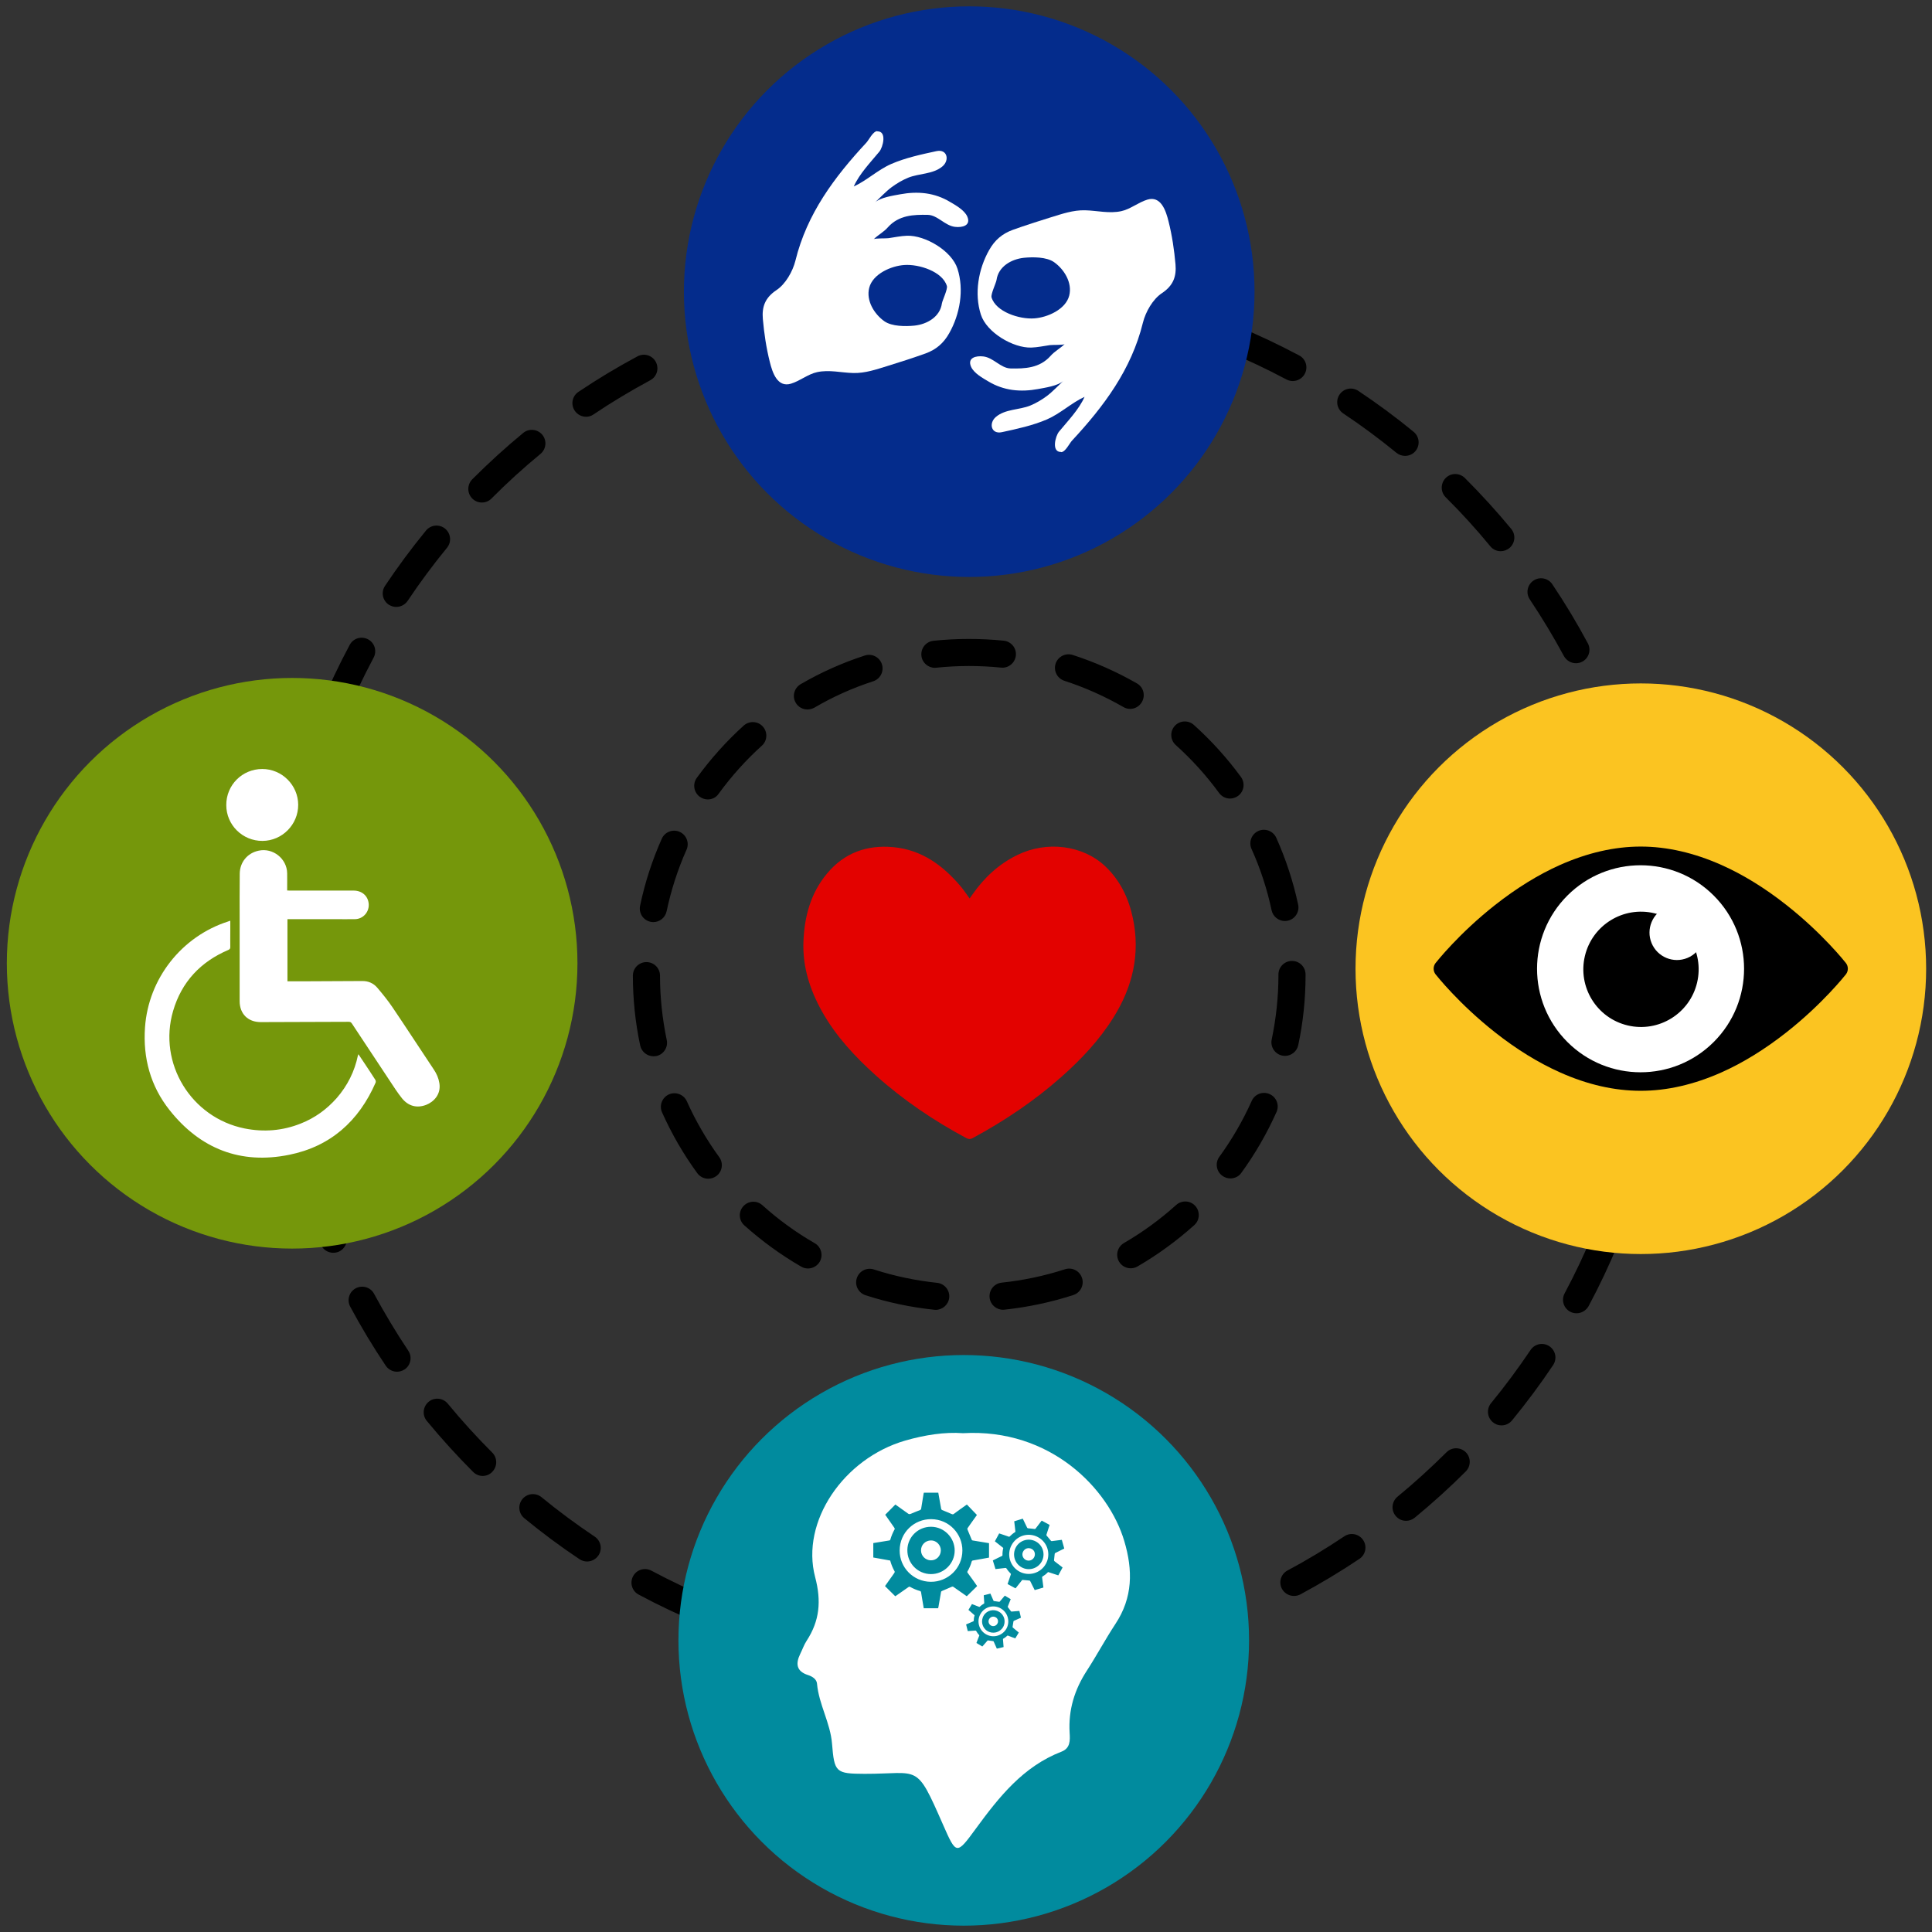
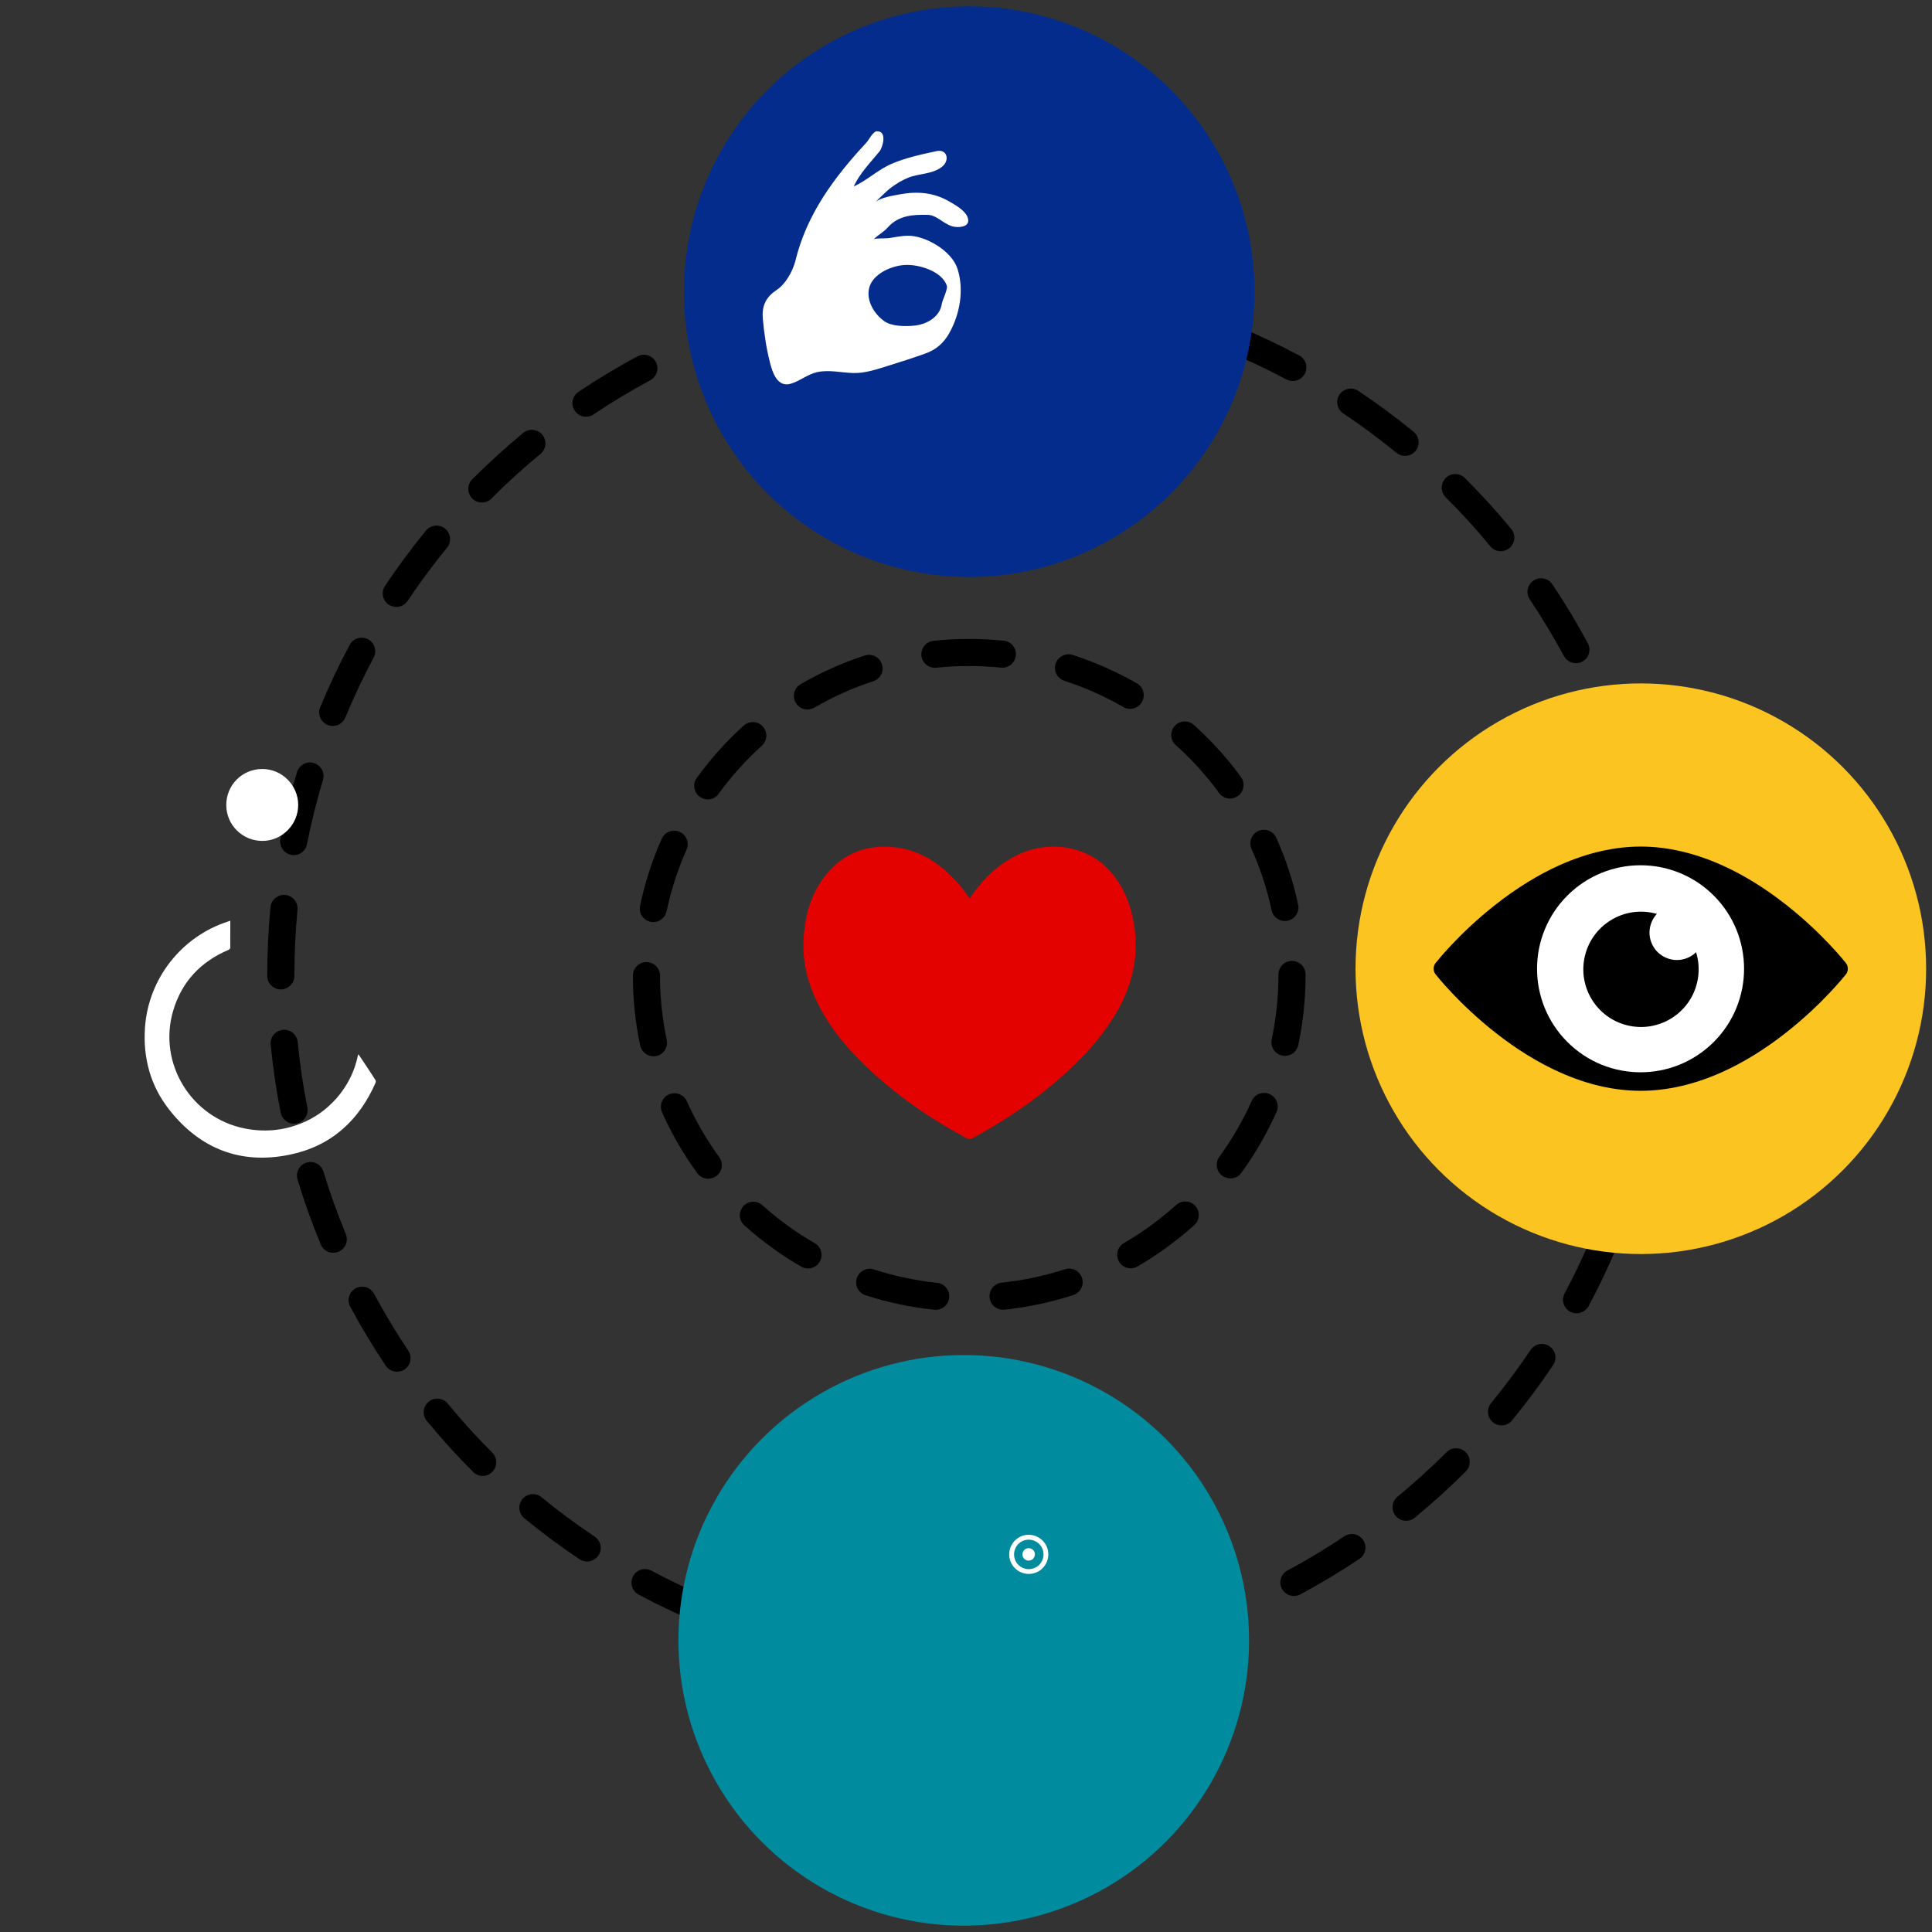
<svg xmlns="http://www.w3.org/2000/svg" version="1.1" id="Layer_1" x="0px" y="0px" viewBox="0 0 1980 1980" style="enable-background:new 0 0 1980 1980;" xml:space="preserve">
  <rect x="0" y="0" width="1980" height="1980" fill="#333333" stroke="none" />
  <style type="text/css">
	.st0{fill:#75970B;}
	.st1{fill:#FFFFFF;}
	.st2{fill:#042C8C;}
	.st3{fill:#018B9E;}
	.st4{fill:#FBC421;}
	.st5{fill:#E30200;}
</style>
  <g>
    <g>
      <g>
        <path d="M993.6,1718.9h-0.3c-23.4,0-47-1.1-70.2-3.4c-7.6-0.7-13.2-7.5-12.5-15.2c0.7-7.6,7.5-13.2,15.2-12.5     c22.3,2.2,45,3.2,67.5,3.2h0.3c7.7,0,13.9,6.2,13.9,13.9S1001.3,1718.9,993.6,1718.9z M1062.7,1715.5c-7.1,0-13.1-5.4-13.8-12.5     c-0.7-7.6,4.8-14.4,12.5-15.2c22.5-2.2,45.1-5.5,67.1-9.9c7.5-1.5,14.8,3.4,16.3,10.9c1.5,7.5-3.4,14.8-10.9,16.3     c-23,4.6-46.5,8-69.8,10.3C1063.6,1715.5,1063.2,1715.5,1062.7,1715.5z M856,1705.5c-0.9,0-1.8-0.1-2.7-0.3     c-23-4.5-46.1-10.3-68.5-17.1c-7.3-2.2-11.5-10-9.3-17.3c2.2-7.3,10-11.5,17.3-9.3c21.6,6.5,43.7,12,65.8,16.4     c7.5,1.5,12.4,8.8,10.9,16.3C868.3,1700.9,862.5,1705.5,856,1705.5z M1198.4,1688.6c-6,0-11.5-3.9-13.3-9.9     c-2.2-7.3,1.9-15.1,9.3-17.3c21.6-6.5,43.1-14.2,63.9-22.9c7.1-2.9,15.2,0.4,18.2,7.5c2.9,7.1-0.4,15.2-7.5,18.2     c-21.7,9-44,17-66.5,23.8C1201.1,1688.4,1199.7,1688.6,1198.4,1688.6z M723.6,1665.5c-1.8,0-3.6-0.3-5.3-1.1     c-21.7-9-43.1-19.1-63.8-30.2c-6.8-3.6-9.3-12-5.7-18.8c3.6-6.8,12-9.3,18.8-5.7c19.9,10.6,40.5,20.4,61.3,29     c7.1,2.9,10.5,11.1,7.5,18.2C734.2,1662.3,729.1,1665.5,723.6,1665.5z M1326.1,1635.6c-5,0-9.8-2.7-12.3-7.3     c-3.6-6.8-1.1-15.2,5.7-18.8c19.9-10.6,39.4-22.4,58.2-35c6.4-4.3,15-2.6,19.3,3.8c4.3,6.4,2.6,15-3.8,19.3     c-19.5,13.1-39.9,25.3-60.5,36.4C1330.6,1635.1,1328.3,1635.6,1326.1,1635.6z M601.7,1600.3c-2.7,0-5.3-0.8-7.7-2.3     c-19.5-13-38.6-27.2-56.7-42.1c-5.9-4.9-6.8-13.6-1.9-19.6c4.9-5.9,13.6-6.8,19.6-1.9c17.4,14.3,35.8,27.9,54.5,40.4     c6.4,4.3,8.1,12.9,3.8,19.3C610.5,1598.1,606.1,1600.3,601.7,1600.3z M1441,1558.6c-4,0-8-1.7-10.7-5.1c-4.9-5.9-4-14.7,1.9-19.6     c17.4-14.3,34.3-29.7,50.3-45.6c5.4-5.4,14.2-5.4,19.7,0c5.4,5.4,5.4,14.2,0,19.7c-16.6,16.6-34.2,32.5-52.3,47.4     C1447.2,1557.6,1444.1,1558.6,1441,1558.6z M494.7,1512.6c-3.6,0-7.1-1.4-9.8-4.1c-16.6-16.6-32.6-34.2-47.5-52.3     c-4.9-5.9-4-14.7,1.9-19.6c5.9-4.9,14.7-4,19.6,1.9c14.3,17.4,29.7,34.3,45.6,50.2c5.4,5.4,5.4,14.2,0,19.7     C501.9,1511.2,498.3,1512.6,494.7,1512.6z M1538.8,1460.8c-3.1,0-6.2-1-8.8-3.2c-5.9-4.9-6.8-13.6-1.9-19.6     c14.3-17.4,27.9-35.8,40.5-54.5c4.3-6.4,12.9-8.1,19.3-3.8c6.4,4.3,8.1,12.9,3.8,19.3c-13,19.5-27.2,38.5-42.1,56.7     C1546.8,1459.1,1542.8,1460.8,1538.8,1460.8z M406.9,1405.8c-4.5,0-8.9-2.2-11.6-6.2c-13.1-19.5-25.3-39.8-36.4-60.5     c-3.6-6.8-1.1-15.2,5.7-18.8c6.8-3.6,15.2-1.1,18.8,5.7c10.7,19.8,22.4,39.4,35,58.2c4.3,6.4,2.6,15-3.8,19.3     C412.2,1405,409.5,1405.8,406.9,1405.8z M1615.7,1345.9c-2.2,0-4.5-0.5-6.5-1.6c-6.8-3.6-9.3-12-5.7-18.8     c10.6-19.9,20.4-40.5,29-61.3c2.9-7.1,11.1-10.5,18.2-7.5c7.1,2.9,10.5,11.1,7.5,18.2c-9,21.7-19.1,43.1-30.2,63.8     C1625.4,1343.2,1620.6,1345.9,1615.7,1345.9z M341.5,1283.9c-5.4,0-10.6-3.2-12.8-8.6c-9-21.7-17-44-23.8-66.5     c-2.2-7.3,1.9-15.1,9.3-17.3c7.3-2.2,15.1,1.9,17.3,9.3c6.6,21.6,14.3,43.1,22.9,63.9c2.9,7.1-0.4,15.2-7.5,18.2     C345.1,1283.6,343.3,1283.9,341.5,1283.9z M1668.6,1218.1c-1.3,0-2.7-0.2-4-0.6c-7.3-2.2-11.5-10-9.3-17.3     c6.5-21.6,12.1-43.7,16.4-65.8c1.5-7.5,8.8-12.4,16.3-10.9c7.5,1.5,12.4,8.8,10.9,16.3c-4.6,23-10.3,46.1-17.1,68.5     C1680.1,1214.3,1674.6,1218.1,1668.6,1218.1z M301.3,1151.6c-6.5,0-12.3-4.6-13.6-11.2c-4.6-23-8-46.5-10.3-69.8     c-0.8-7.6,4.8-14.4,12.5-15.2c7.6-0.7,14.4,4.8,15.2,12.5c2.2,22.5,5.5,45.1,9.9,67.1c1.5,7.5-3.4,14.8-10.9,16.3     C303.1,1151.5,302.2,1151.6,301.3,1151.6z M1695.5,1082.5c-0.4,0-0.9,0-1.4-0.1c-7.6-0.7-13.2-7.5-12.5-15.2     c2.2-22.4,3.3-45.2,3.3-67.8l0-1.3c0-7.7,6.2-13.9,13.9-13.9h0c7.7,0,13.9,6.2,13.9,13.9l0,1.3c0,23.5-1.1,47.2-3.4,70.5     C1708.6,1077.1,1702.5,1082.5,1695.5,1082.5z M287.8,1014c-7.7,0-13.9-6.2-13.9-13.9v-0.6c0-23.3,1.1-46.8,3.3-69.8     c0.7-7.6,7.5-13.2,15.2-12.5c7.6,0.7,13.2,7.5,12.5,15.2c-2.1,22.2-3.2,44.8-3.2,67.2v0.6C301.7,1007.8,295.4,1014,287.8,1014z      M1695.3,942.9c-7.1,0-13.1-5.4-13.8-12.5c-2.2-22.5-5.6-45-10-67.1c-1.5-7.5,3.4-14.8,10.9-16.4c7.5-1.5,14.8,3.4,16.4,10.9     c4.6,23,8.1,46.5,10.4,69.8c0.8,7.6-4.8,14.4-12.5,15.2C1696.2,942.9,1695.8,942.9,1695.3,942.9z M301.1,876.4     c-0.9,0-1.8-0.1-2.7-0.3c-7.5-1.5-12.4-8.8-11-16.3c4.5-23,10.3-46.1,17-68.5c2.2-7.3,10-11.5,17.3-9.3c7.3,2.2,11.5,10,9.3,17.3     c-6.5,21.6-12,43.7-16.4,65.8C313.4,871.8,307.6,876.4,301.1,876.4z M1668.2,807.3c-6,0-11.5-3.9-13.3-9.9     c-6.6-21.6-14.3-43-23-63.8c-3-7.1,0.4-15.2,7.5-18.2c7.1-3,15.2,0.4,18.2,7.5c9,21.7,17.1,44,23.9,66.4     c2.2,7.3-1.9,15.1-9.2,17.3C1670.9,807.1,1669.6,807.3,1668.2,807.3z M341,744c-1.8,0-3.6-0.3-5.3-1.1     c-7.1-2.9-10.5-11.1-7.5-18.2c9-21.7,19.1-43.1,30.2-63.8c3.6-6.8,12-9.3,18.8-5.7c6.8,3.6,9.3,12,5.7,18.8     c-10.6,19.9-20.4,40.5-29,61.4C351.6,740.8,346.5,744,341,744z M1615.1,679.7c-5,0-9.7-2.7-12.3-7.3     c-10.7-19.8-22.5-39.4-35-58.1c-4.3-6.4-2.6-15,3.8-19.3c6.4-4.3,15-2.6,19.3,3.8c13.1,19.5,25.3,39.8,36.4,60.5     c3.6,6.8,1.1,15.2-5.7,18.8C1619.6,679.2,1617.3,679.7,1615.1,679.7z M406.1,622c-2.7,0-5.3-0.8-7.7-2.3     c-6.4-4.3-8.1-12.9-3.8-19.3c13-19.5,27.2-38.6,42-56.7c4.9-5.9,13.6-6.8,19.6-1.9c5.9,4.9,6.8,13.6,1.9,19.6     c-14.3,17.4-27.9,35.8-40.4,54.5C415,619.8,410.6,622,406.1,622z M1538,564.9c-4,0-8-1.7-10.7-5.1     c-14.3-17.4-29.7-34.3-45.7-50.2c-5.4-5.4-5.4-14.2,0-19.7s14.2-5.4,19.7,0c16.6,16.6,32.6,34.1,47.5,52.2     c4.9,5.9,4,14.7-1.9,19.6C1544.2,563.8,1541.1,564.9,1538,564.9z M493.8,515c-3.6,0-7.1-1.4-9.8-4.1c-5.4-5.4-5.4-14.2,0-19.7     c16.6-16.6,34.1-32.6,52.2-47.5c5.9-4.9,14.7-4,19.6,1.9c4.9,5.9,4,14.7-1.9,19.6c-17.4,14.3-34.3,29.7-50.2,45.7     C501,513.7,497.4,515,493.8,515z M1440,467.2c-3.1,0-6.2-1-8.8-3.1c-17.5-14.3-35.8-27.9-54.6-40.4c-6.4-4.3-8.1-12.9-3.8-19.3     c4.3-6.4,12.9-8.1,19.3-3.8c19.5,13,38.6,27.1,56.7,42c5.9,4.9,6.8,13.6,1.9,19.6C1448,465.5,1444,467.2,1440,467.2z      M600.6,427.1c-4.5,0-8.9-2.2-11.6-6.2c-4.3-6.4-2.6-15,3.8-19.3c19.5-13.1,39.8-25.3,60.5-36.4c6.8-3.6,15.2-1.1,18.8,5.7     c3.6,6.8,1.1,15.2-5.7,18.8c-19.8,10.7-39.4,22.4-58.1,35C606,426.4,603.3,427.1,600.6,427.1z M1324.9,390.5     c-2.2,0-4.4-0.5-6.5-1.6c-19.9-10.6-40.6-20.4-61.4-29c-7.1-2.9-10.5-11.1-7.5-18.2c2.9-7.1,11.1-10.5,18.2-7.5     c21.7,8.9,43.1,19.1,63.8,30.1c6.8,3.6,9.3,12,5.7,18.8C1334.7,387.8,1329.9,390.5,1324.9,390.5z M722.4,361.7     c-5.4,0-10.6-3.2-12.8-8.6c-2.9-7.1,0.4-15.2,7.5-18.2c21.7-9,44-17,66.4-23.9c7.3-2.2,15.1,1.9,17.3,9.3     c2.2,7.3-1.9,15.1-9.2,17.3c-21.6,6.6-43,14.3-63.9,22.9C726,361.4,724.2,361.7,722.4,361.7z M1197.1,337.7c-1.3,0-2.7-0.2-4-0.6     c-21.6-6.5-43.7-12-65.9-16.3c-7.5-1.5-12.4-8.8-11-16.3c1.5-7.5,8.8-12.4,16.3-11c23,4.5,46.1,10.2,68.5,17     c7.3,2.2,11.5,10,9.3,17.3C1208.6,333.9,1203.1,337.7,1197.1,337.7z M854.7,321.4c-6.5,0-12.3-4.6-13.6-11.2     c-1.5-7.5,3.4-14.8,10.9-16.3c23-4.6,46.4-8.1,69.8-10.4c7.6-0.8,14.4,4.8,15.2,12.5c0.8,7.6-4.8,14.4-12.5,15.2     c-22.5,2.2-45,5.6-67.1,10C856.5,321.4,855.6,321.4,854.7,321.4z M1061.5,311.1c-0.4,0-0.9,0-1.3-0.1     c-22.1-2.1-44.5-3.2-66.8-3.2h-0.9c0,0,0,0,0,0c-7.7,0-13.9-6.2-13.9-13.9c0-7.7,6.2-13.9,13.9-13.9h1c23.2,0,46.5,1.1,69.5,3.3     c7.6,0.7,13.2,7.5,12.5,15.2C1074.6,305.7,1068.5,311.1,1061.5,311.1z" />
      </g>
      <g>
        <path d="M958.9,1342.4c-0.5,0-1,0-1.4-0.1c-24-2.5-47.7-7.5-70.5-14.9c-7.3-2.4-11.3-10.2-8.9-17.5c2.4-7.3,10.2-11.3,17.5-8.9     c21,6.8,42.8,11.4,64.8,13.7c7.6,0.8,13.2,7.6,12.4,15.3C972,1337.1,965.9,1342.4,958.9,1342.4z M1028,1342.3     c-7,0-13.1-5.3-13.8-12.5c-0.8-7.6,4.7-14.5,12.4-15.3c22-2.3,43.8-6.9,64.8-13.7c7.3-2.4,15.1,1.6,17.5,8.9     c2.4,7.3-1.6,15.1-8.9,17.5c-22.8,7.4-46.5,12.4-70.5,15C1029,1342.3,1028.5,1342.3,1028,1342.3z M828,1300     c-2.4,0-4.7-0.6-6.9-1.9c-20.8-12-40.4-26.3-58.3-42.3c-5.7-5.1-6.2-13.9-1-19.6c5.1-5.7,13.9-6.2,19.6-1     c16.4,14.8,34.5,27.9,53.6,38.9c6.6,3.8,8.9,12.3,5.1,19C837.5,1297.5,832.8,1300,828,1300z M1158.8,1299.8     c-4.8,0-9.5-2.5-12-6.9c-3.8-6.6-1.6-15.1,5.1-19c19.1-11.1,37.1-24.2,53.5-39c5.7-5.1,14.5-4.7,19.6,1c5.1,5.7,4.7,14.5-1,19.6     c-17.9,16.1-37.5,30.4-58.2,42.4C1163.6,1299.2,1161.2,1299.8,1158.8,1299.8z M725.8,1208c-4.3,0-8.5-2-11.2-5.7     c-14.2-19.4-26.3-40.4-36.1-62.3c-3.1-7,0-15.2,7-18.4c7-3.1,15.2,0,18.4,7c9,20.1,20.2,39.4,33.2,57.3c4.5,6.2,3.2,14.9-3,19.4     C731.5,1207.2,728.6,1208,725.8,1208z M1260.9,1207.7c-2.8,0-5.7-0.9-8.2-2.7c-6.2-4.5-7.6-13.2-3.1-19.4     c13-17.9,24.2-37.2,33.2-57.3c3.1-7,11.3-10.2,18.4-7c7,3.1,10.2,11.3,7,18.4c-9.8,21.9-21.9,42.9-36.1,62.4     C1269.5,1205.8,1265.2,1207.7,1260.9,1207.7z M669.7,1082.5c-6.4,0-12.2-4.5-13.6-11c-5-23.4-7.5-47.5-7.5-71.6     c0-7.7,6.2-13.9,13.9-13.9h0c7.7,0,13.9,6.2,13.9,13.9c0,22.2,2.4,44.4,6.9,65.9c1.6,7.5-3.2,14.9-10.7,16.5     C671.6,1082.4,670.7,1082.5,669.7,1082.5z M1316.9,1082.1c-1,0-1.9-0.1-2.9-0.3c-7.5-1.6-12.3-9-10.7-16.5     c4.5-21.5,6.9-43.7,6.9-65.9l0-0.7c0-7.7,6.2-13.9,13.9-13.9c7.7,0,13.9,6.2,13.9,13.9l0,0.7c0,24.2-2.5,48.3-7.5,71.7     C1329.1,1077.6,1323.4,1082.1,1316.9,1082.1z M669.6,945c-0.9,0-1.9-0.1-2.9-0.3c-7.5-1.6-12.3-8.9-10.7-16.5     c4.9-23.5,12.4-46.6,22.2-68.6c3.1-7,11.3-10.2,18.3-7.1s10.2,11.3,7.1,18.3c-9,20.2-15.8,41.4-20.4,63     C681.8,940.5,676,945,669.6,945z M1316.8,943.9c-6.4,0-12.2-4.5-13.6-11c-4.6-21.6-11.5-42.8-20.6-62.9c-3.1-7,0-15.2,7-18.4     c7-3.1,15.2,0,18.4,7c9.8,21.9,17.4,45,22.4,68.5c1.6,7.5-3.2,14.9-10.7,16.5C1318.7,943.8,1317.7,943.9,1316.8,943.9z      M725.4,819.3c-2.8,0-5.7-0.9-8.2-2.7c-6.2-4.5-7.6-13.2-3.1-19.4c14.1-19.4,30.3-37.5,48.1-53.6c5.7-5.1,14.5-4.7,19.6,1     c5.1,5.7,4.7,14.5-1,19.6c-16.4,14.8-31.3,31.4-44.3,49.3C733.9,817.3,729.7,819.3,725.4,819.3z M1260.6,818.4     c-4.3,0-8.5-2-11.2-5.7c-13-17.8-28-34.4-44.4-49.1c-5.7-5.1-6.2-13.9-1.1-19.6c5.1-5.7,13.9-6.2,19.6-1.1     c17.9,16.1,34.1,34,48.3,53.4c4.5,6.2,3.2,14.9-3,19.4C1266.3,817.5,1263.4,818.4,1260.6,818.4z M827.5,727.1     c-4.8,0-9.5-2.5-12-6.9c-3.9-6.6-1.6-15.1,5-19c20.8-12.1,42.9-22,65.8-29.4c7.3-2.4,15.1,1.6,17.5,8.9     c2.4,7.3-1.6,15.1-8.9,17.5c-21,6.8-41.3,15.9-60.4,27.1C832.2,726.5,829.8,727.1,827.5,727.1z M1158.2,726.5     c-2.4,0-4.7-0.6-6.9-1.9c-19.2-11-39.5-20.1-60.5-26.9c-7.3-2.4-11.3-10.2-9-17.5c2.4-7.3,10.2-11.3,17.5-9     c22.9,7.4,45,17.2,65.9,29.2c6.7,3.8,8.9,12.3,5.1,19C1167.7,724,1163,726.5,1158.2,726.5z M958.1,684.4c-7,0-13.1-5.3-13.8-12.4     c-0.8-7.6,4.7-14.5,12.4-15.3c23.8-2.5,48.3-2.5,72-0.1c7.6,0.8,13.2,7.6,12.4,15.2c-0.8,7.6-7.6,13.2-15.2,12.4     c-21.9-2.2-44.4-2.2-66.3,0.1C959.1,684.4,958.6,684.4,958.1,684.4z" />
      </g>
      <g>
-         <circle class="st0" cx="299.4" cy="987.2" r="292.4" />
        <g>
-           <path class="st1" d="M294.6,1005.7c4.8,0,9.6,0,14.3,0c20.9-0.1,41.7-0.2,62.6-0.3c6.1,0,11.3,2.3,15.2,6.9      c5.5,6.5,10.9,13.1,15.6,20.1c14.3,21.1,28.1,42.5,42.3,63.7c2.9,4.3,4.9,8.9,5.7,14c1.9,11.7-6.1,19.3-13.5,22.2      c-9.4,3.6-18.2,1.5-24.9-6.8c-4.4-5.5-8.3-11.6-12.2-17.5c-13.1-19.7-26.1-39.4-39.1-59.1c-0.9-1.4-1.8-1.7-3.4-1.7      c-30,0.1-60,0.2-90,0.3c-13,0-21.6-8.4-21.6-21.5c0-27.4,0-54.7,0-82.1c0-16.2-0.1-32.3,0.1-48.5c0.1-11.8,7.9-21.2,19.4-23.6      c14.6-3.2,29,8.2,29.2,23.2c0.1,5.8,0,11.6,0,17.6c0.9,0,1.7,0.1,2.5,0.1c21.8,0,43.7,0,65.5,0c8.4,0,14.5,5.1,15.5,12.9      c1.1,8.6-5.4,16.3-14.1,16.4c-6.9,0.1-13.8,0-20.7,0c-15.3,0-30.7,0-46,0c-0.8,0-1.5,0-2.4,0      C294.6,963.3,294.6,984.4,294.6,1005.7z" />
          <path class="st1" d="M236,943.6c0,3.7,0,7.3,0,10.8c0,5.4-0.1,10.8,0,16.2c0,1.6-0.5,2.2-1.9,2.9c-28.5,12.1-48,32.8-56.7,62.6      c-15.7,53.6,18.5,109.4,73.3,120.4c19.6,3.9,38.8,2.4,57.4-5c14.5-5.7,26.8-14.6,37.1-26.3c10.9-12.6,18.2-27.1,21.6-43.5      c0.1-0.3,0.2-0.6,0.5-1.3c1.9,2.9,3.7,5.6,5.5,8.2c4,6,8,12,11.8,18c0.5,0.8,0.7,2.2,0.3,3c-17.2,39.4-46.3,65.4-88.6,73.9      c-49.8,10.1-91.2-6.2-122.6-45.9c-19.5-24.6-27.3-53.4-25.1-84.7c3.5-50,37.5-93.2,85.1-108.5      C234.3,944.1,235.1,943.9,236,943.6z" />
          <path class="st1" d="M268.8,788.1c20.1,0,36.7,16.5,36.8,36.6c0.1,20.3-16.4,37-36.6,37.1c-20.5,0.1-37.1-16.4-37.1-36.7      C231.8,804.6,248.2,788.1,268.8,788.1z" />
        </g>
      </g>
      <g>
        <circle class="st2" cx="993.3" cy="298.9" r="292.4" />
        <g>
          <path class="st1" d="M899.1,134.6c10.1-0.2,5.8,16.3,2.1,20.8c-8.9,10.8-20.6,22.9-26.2,35.7c13.5-6.2,24.7-17.1,38.5-23.1      c14.6-6.3,30.5-9.7,46.2-13.1c11.1-2.4,13.7,9.2,6.2,15.6c-9.7,8.2-23.9,7.1-35.1,11.6c-6.1,2.5-11.8,5.9-17.1,9.8      c-6,4.5-11.6,10.6-16.9,15.5c5.3-5,18.9-7,25.9-8.3c8.6-1.6,17.5-2.1,26.3-0.9c8.6,1.2,16.9,4.1,24.4,8.6      c5.8,3.4,15,8.5,17.9,15.1c4.1,9.4-5.2,11.5-12.6,10.6c-10.5-1.3-17.7-12-27.8-12.3c-14.6-0.3-29.8,0.2-41.1,12.9      c-4.2,4.8-10,7.7-14.4,12.1c1.2-1.2,12.6-0.7,15.2-1.1c6.3-0.9,12.6-2.3,19-2.5c18.6-0.6,45.9,15.5,51.7,33.9      c6.9,21.5,2.5,46.6-8.5,66c-5.8,10.3-13.4,16.8-24.4,20.8c-12.9,4.6-25.9,8.8-38.9,12.8c-11.4,3.5-22.8,7.5-35,7.2      c-12.5-0.3-24.6-3.6-37.1-0.9c-9.3,2-17.5,9-26.7,11.8c-14,4.3-19.1-11.4-21.8-22.4c-3.6-14.3-5.8-29.2-7.1-43.9      c-1-11.9,1.8-21.5,14-29.6c9.2-6.1,16.6-19,19.4-30.2c11.8-48.1,40-85.7,72.7-120.9c2.6-2.8,6.7-11.6,11.1-11.8      C899.1,134.6,899.1,134.6,899.1,134.6z M965.3,311c0.5-3.2,6.1-14.7,5.1-17.9c-4.4-14.8-28.6-22.6-43.7-21.5      c-13.4,0.9-32.3,9.1-35.9,23.4c-3.3,13.1,5.1,26.8,15.5,34.2c7.8,5.5,21.9,5.4,30.9,4.5C950.3,332.3,963.4,324.6,965.3,311z" />
-           <path class="st1" d="M1087.4,463.2c-10.1,0.2-5.8-16.3-2.1-20.8c8.9-10.8,20.6-22.9,26.2-35.7c-13.5,6.2-24.7,17.1-38.5,23.1      c-14.6,6.3-30.5,9.7-46.2,13.1c-11.1,2.4-13.7-9.2-6.2-15.6c9.7-8.2,23.9-7.1,35.1-11.6c6.1-2.5,11.8-5.9,17.1-9.8      c6-4.5,11.6-10.6,16.9-15.5c-5.3,5-18.9,7-25.9,8.3c-8.6,1.6-17.5,2.1-26.3,0.9c-8.6-1.2-16.9-4.1-24.4-8.6      c-5.8-3.4-15-8.5-17.9-15.1c-4.1-9.4,5.2-11.5,12.6-10.6c10.5,1.3,17.7,12,27.8,12.3c14.6,0.3,29.8-0.2,41.1-12.9      c4.2-4.8,10-7.7,14.4-12.1c-1.2,1.2-12.6,0.7-15.2,1.1c-6.3,0.9-12.6,2.3-19,2.5c-18.6,0.6-45.9-15.5-51.7-33.9      c-6.9-21.5-2.5-46.6,8.5-66c5.8-10.3,13.4-16.8,24.4-20.8c12.9-4.6,25.9-8.8,38.9-12.8c11.4-3.5,22.8-7.5,35-7.2      c12.5,0.3,24.6,3.6,37.1,0.9c9.3-2,17.5-9,26.7-11.8c14-4.3,19.1,11.4,21.8,22.4c3.6,14.3,5.8,29.2,7.1,43.9      c1,11.9-1.8,21.5-14,29.6c-9.2,6.1-16.6,19-19.4,30.2c-11.8,48.1-40,85.7-72.7,120.9c-2.6,2.8-6.7,11.6-11.1,11.8      C1087.5,463.2,1087.5,463.2,1087.4,463.2z M1021.3,286.9c-0.5,3.2-6.1,14.7-5.1,17.9c4.4,14.8,28.6,22.6,43.7,21.5      c13.4-0.9,32.3-9.1,35.9-23.4c3.3-13.1-5.1-26.8-15.5-34.2c-7.8-5.5-21.9-5.4-30.9-4.5C1036.2,265.6,1023.2,273.3,1021.3,286.9z      " />
        </g>
      </g>
      <g>
        <circle class="st3" cx="987.7" cy="1681.1" r="292.4" />
        <g>
          <path class="st1" d="M1059.8,1596c-1.7,3.2-5.6,4.3-8.7,2.6c-3.1-1.7-4.2-5.6-2.5-8.6c1.7-3.1,5.3-4.3,8.7-2.6      C1060.4,1588.9,1061.5,1592.9,1059.8,1596z" />
          <path class="st1" d="M1063.9,1575.4c-9.5-5.2-21.7-2.1-27.2,8.1c-5.2,9.5-1.8,21.7,8,27.1c9.5,5.2,21.8,1.9,27.2-8      C1077,1593.4,1074.1,1581,1063.9,1575.4z M1067.6,1600.3c-4,7.3-13.2,10-20.5,6c-7.4-4-10-13.3-5.9-20.7      c4-7.2,13.1-9.8,20.4-5.8C1068.9,1583.7,1071.6,1593,1067.6,1600.3z" />
-           <path class="st1" d="M1020.5,1657.5c-2.5-1.4-5.3-0.6-6.7,1.7c-1.4,2.3-0.6,5.2,1.6,6.6c2.3,1.4,5.3,0.7,6.7-1.7      C1023.5,1661.9,1022.8,1658.8,1020.5,1657.5z M1020.5,1657.5c-2.5-1.4-5.3-0.6-6.7,1.7c-1.4,2.3-0.6,5.2,1.6,6.6      c2.3,1.4,5.3,0.7,6.7-1.7C1023.5,1661.9,1022.8,1658.8,1020.5,1657.5z M954.3,1556.9c-17.3-0.1-32.2,13.5-32.3,32.1      c-0.1,17.4,14,32,32,32.1c17.4,0.1,32.2-13.8,32.3-32C986.4,1572.2,972.9,1557,954.3,1556.9z M954,1613.2      c-13.5-0.1-24.3-11.1-24.1-24.8c0.2-13.2,11-23.8,24.4-23.7c13.3,0.1,24.1,11.1,24.1,24.4C978.4,1602.4,967.3,1613.3,954,1613.2      z M954.1,1578.7c-5.9,0.1-10.2,4.6-10.2,10.2c0,5.6,4.5,10.1,10.1,10.2c5.7,0.1,10.2-4.5,10.2-10.3      C964.2,1583.4,959.6,1578.6,954.1,1578.7z M1020.5,1657.5c-2.5-1.4-5.3-0.6-6.7,1.7c-1.4,2.3-0.6,5.2,1.6,6.6      c2.3,1.4,5.3,0.7,6.7-1.7C1023.5,1661.9,1022.8,1658.8,1020.5,1657.5z M1020.5,1657.5c-2.5-1.4-5.3-0.6-6.7,1.7      c-1.4,2.3-0.6,5.2,1.6,6.6c2.3,1.4,5.3,0.7,6.7-1.7C1023.5,1661.9,1022.8,1658.8,1020.5,1657.5z M1026,1648.6      c-7-4.3-16.5-2.4-21,5.2c-4.3,7.1-2.1,16.5,5.2,20.9c7.1,4.3,16.5,2.2,21-5.2C1035.3,1662.7,1033.5,1653.2,1026,1648.6z       M1027.9,1667.7c-3.3,5.4-10.4,7.2-15.9,3.9c-5.5-3.3-7.2-10.5-3.8-16c3.3-5.4,10.3-7,15.8-3.7      C1029.5,1655.1,1031.2,1662.3,1027.9,1667.7z M1020.5,1657.5c-2.5-1.4-5.3-0.6-6.7,1.7c-1.4,2.3-0.6,5.2,1.6,6.6      c2.3,1.4,5.3,0.7,6.7-1.7C1023.5,1661.9,1022.8,1658.8,1020.5,1657.5z M1026,1648.6c-7-4.3-16.5-2.4-21,5.2      c-4.3,7.1-2.1,16.5,5.2,20.9c7.1,4.3,16.5,2.2,21-5.2C1035.3,1662.7,1033.5,1653.2,1026,1648.6z M1027.9,1667.7      c-3.3,5.4-10.4,7.2-15.9,3.9c-5.5-3.3-7.2-10.5-3.8-16c3.3-5.4,10.3-7,15.8-3.7C1029.5,1655.1,1031.2,1662.3,1027.9,1667.7z       M1020.5,1657.5c-2.5-1.4-5.3-0.6-6.7,1.7c-1.4,2.3-0.6,5.2,1.6,6.6c2.3,1.4,5.3,0.7,6.7-1.7      C1023.5,1661.9,1022.8,1658.8,1020.5,1657.5z M954.3,1556.9c-17.3-0.1-32.2,13.5-32.3,32.1c-0.1,17.4,14,32,32,32.1      c17.4,0.1,32.2-13.8,32.3-32C986.4,1572.2,972.9,1557,954.3,1556.9z M954,1613.2c-13.5-0.1-24.3-11.1-24.1-24.8      c0.2-13.2,11-23.8,24.4-23.7c13.3,0.1,24.1,11.1,24.1,24.4C978.4,1602.4,967.3,1613.3,954,1613.2z M954.1,1578.7      c-5.9,0.1-10.2,4.6-10.2,10.2c0,5.6,4.5,10.1,10.1,10.2c5.7,0.1,10.2-4.5,10.2-10.3C964.2,1583.4,959.6,1578.6,954.1,1578.7z       M1152.2,1579.3c-16-53.9-75.8-115.6-165.2-110.5c-18.8-1.4-39.3,1.8-59.4,7.6c-63,18.3-107.2,83-92.2,139.9      c6.5,24.5,4.6,44.8-8.7,65.2c-2.7,4.1-4.3,8.9-6.5,13.3c-4.9,10-4.3,18,8,21.9c4.3,1.4,8.7,4.2,9.1,8.7      c1.9,21.4,13.7,40.3,15.4,61.6c2.4,29.3,3.6,30.8,33.4,30.9c56.9,0.1,52.2-12,80.4,52.2c13.6,30.9,13.8,31,33.5,4.1      c23.8-32.5,48.5-63.8,87.8-79c9.2-3.5,8.9-11.6,8.4-19.4c-1.4-23.3,5-44.2,17.7-63.7c10.1-15.6,18.9-32.1,29.1-47.6      C1161.1,1637.3,1161.1,1609.1,1152.2,1579.3z M977.1,1626.3c-0.6-0.4-1-0.4-1.7-0.1c-3.3,1.4-6.5,2.8-9.8,4.2      c-0.7,0.3-1.1,0.5-1.2,1.3c-0.9,5.2-1.8,10.3-2.7,15.5c-0.1,0.3-0.2,0.6-0.3,1h-14.7c-0.5-2.9-1-5.9-1.5-8.8      c-0.4-2.6-0.8-5.3-1.3-7.9c-0.1-0.4-0.5-0.8-0.8-0.9c-3.7-1-7.2-2.5-10.6-4.4c-0.3-0.2-1,0-1.3,0.2c-4.3,3-8.6,6-12.9,9      c-0.3,0.2-0.5,0.4-0.8,0.5c-3.5-3.5-7-6.9-10.5-10.4c1.5-2.1,3.1-4.3,4.6-6.5c1.7-2.4,3.5-4.8,5.1-7.2c0.2-0.3,0.3-1,0.2-1.3      c-2-3.5-3.5-7.2-4.6-11.2c-5.8-1-11.5-2-17.3-3.1v-14.8c2.5-0.4,5-0.8,7.4-1.2c3.1-0.5,6.1-1,9.2-1.5c0.3-0.1,0.7-0.4,0.8-0.7      c1.1-3.8,2.6-7.4,4.5-10.8c0.2-0.3-0.1-1-0.3-1.4c-2.9-4.2-5.9-8.4-8.8-12.6c-0.2-0.3-0.4-0.6-0.6-0.8c3.5-3.5,6.9-7,10.4-10.5      c4.3,3.1,8.6,6.1,12.9,9.2c1,0.8,1.7,0.8,3,0.3c3.1-1.4,6.4-2.6,9.6-3.9c0.4-0.2,0.8-0.7,0.9-1.1c0.9-5.1,1.7-10.2,2.5-15.4      c0.1-0.4,0.2-0.8,0.3-1.2h14.8c0.6,3.2,1.2,6.4,1.7,9.6c0.4,2.4,0.8,4.8,1.3,7.2c0.1,0.3,0.5,0.7,0.8,0.9      c3.3,1.4,6.7,2.7,10,4.2c0.8,0.3,1.3,0.4,2-0.1c4-3,8.1-5.9,12.2-8.8c0.4-0.3,0.8-0.6,1.3-0.9c3.4,3.5,6.8,7.1,10.3,10.7      c-1.8,2.6-3.9,5.5-6,8.4c-1.2,1.7-2.3,3.3-3.5,5c-0.4,0.6-0.4,1-0.1,1.7c1.4,3.3,2.8,6.6,4.1,9.9c0.3,0.8,0.6,1.1,1.5,1.2      c5.5,0.9,10.9,1.8,16.4,2.7v14.8c-2.2,0.4-4.4,0.8-6.6,1.2c-3.4,0.6-6.8,1.2-10.2,1.8c-0.3,0.1-0.8,0.5-0.9,0.8      c-1,3.6-2.4,7-4.3,10.2c-0.4,0.6-0.3,1.1,0.1,1.6c3.2,4.3,6.3,8.7,9.4,13.1c0.1,0.2,0.2,0.3,0.3,0.5c-3.5,3.4-7,6.9-10.6,10.4      C986.3,1632.8,981.7,1629.5,977.1,1626.3z M1038,1668c2,1.7,4,3.4,6.1,5.1c-1.2,2-2.4,4-3.6,6c-1-0.4-2-0.7-3-1.1      c-1.5-0.6-3.1-1.2-4.6-1.8c-0.2-0.1-0.4,0-0.5,0.1c-1.3,1.2-2.7,2.3-4.2,3.1c-0.3,0.2-0.4,0.4-0.3,0.7c0.2,2.5,0.4,5.1,0.6,7.6      c0,0.1,0,0.2,0,0.3c-2.3,0.5-4.5,1.1-6.9,1.6c-1-2.3-2.1-4.8-3.2-7.2c-0.1-0.3-0.3-0.4-0.6-0.5c-1.7-0.2-3.4-0.4-5-0.7      c-0.3-0.1-0.6-0.1-0.8,0.2c-1.6,1.9-3.3,3.8-4.9,5.6c-0.1,0.1-0.2,0.2-0.4,0.4c-2-1.2-4-2.4-6-3.6c0.5-1.3,1-2.6,1.5-4      c0.5-1.2,0.9-2.4,1.4-3.5c0.1-0.2,0-0.4-0.1-0.6c-1.3-1.3-2.3-2.8-3.2-4.4c-0.1-0.1-0.4-0.2-0.6-0.2c-2.5,0.2-5,0.3-7.5,0.5      c-0.2,0-0.3,0-0.4,0c-0.6-2.3-1.2-4.5-1.7-6.8c1.1-0.5,2.3-1,3.5-1.5c1.3-0.6,2.6-1.1,3.9-1.7c0.2-0.1,0.4-0.3,0.4-0.5      c0-1.9,0.3-3.8,0.9-5.7c-2.1-1.8-4.2-3.7-6.3-5.5c1.2-2,2.4-4,3.6-6c1.1,0.4,2.2,0.9,3.3,1.3c1.4,0.5,2.8,1.1,4.1,1.6      c0.1,0.1,0.4,0,0.5-0.1c1.4-1.3,2.8-2.4,4.5-3.3c0.1-0.1,0.2-0.4,0.2-0.7c-0.2-2.4-0.3-4.9-0.5-7.3c0-0.2,0-0.3,0-0.5      c2.3-0.6,4.5-1.1,6.8-1.7c1,2.3,2,4.6,3,6.9c0.2,0.6,0.5,0.8,1.1,0.8c1.6,0.2,3.2,0.5,4.9,0.7c0.2,0,0.5-0.1,0.6-0.2      c1.6-1.9,3.2-3.8,4.8-5.7c0.1-0.2,0.3-0.3,0.4-0.4c2,1.2,4,2.4,6,3.6c-0.6,1.5-1.1,2.9-1.7,4.3c-0.4,1.1-0.9,2.2-1.3,3.3      c-0.1,0.2,0,0.4,0.1,0.6c1,1.4,2.1,2.8,3.1,4.1c0.2,0.3,0.4,0.5,0.9,0.4c2.4-0.2,4.7-0.4,7.1-0.6c0.2,0,0.5,0,0.7,0      c0.5,2.3,1.1,4.6,1.6,6.9c-1.4,0.6-2.9,1.3-4.5,2c-0.9,0.4-1.8,0.8-2.7,1.2c-0.3,0.1-0.4,0.3-0.5,0.7c-0.2,1.7-0.5,3.4-0.8,5      C1037.6,1667.5,1037.7,1667.7,1038,1668z M1080.8,1600.1c2.8,2.1,5.5,4.2,8.2,6.3c-1.4,2.7-2.9,5.4-4.4,8.1      c-1.3-0.4-2.7-0.9-4-1.3c-2-0.7-4.1-1.4-6.1-2c-0.2-0.1-0.6,0-0.7,0.2c-1.6,1.7-3.4,3.1-5.4,4.3c-0.4,0.2-0.5,0.5-0.4,0.9      c0.4,3.3,0.9,6.6,1.3,10c0,0.1,0,0.2,0,0.4c-2.9,0.8-5.9,1.7-8.9,2.6c-1.5-3-3.1-6.1-4.6-9.2c-0.2-0.4-0.4-0.5-0.9-0.6      c-2.2-0.2-4.4-0.4-6.6-0.6c-0.5-0.1-0.7-0.1-1,0.4c-2,2.6-4.1,5.1-6.1,7.7c-0.1,0.2-0.3,0.3-0.5,0.5c-2.7-1.4-5.3-2.9-8.1-4.4      c0.6-1.8,1.2-3.5,1.8-5.3c0.5-1.6,1.1-3.1,1.6-4.7c0.1-0.2,0-0.6-0.2-0.7c-1.7-1.7-3.2-3.5-4.5-5.5c-0.1-0.2-0.5-0.3-0.8-0.3      c-3.2,0.4-6.5,0.7-9.7,1.1c-0.2,0-0.4,0-0.6,0c-0.9-2.9-1.8-5.8-2.7-8.8c1.5-0.7,2.9-1.5,4.4-2.2c1.7-0.8,3.3-1.6,5-2.4      c0.2-0.1,0.5-0.4,0.5-0.7c-0.1-2.5,0.2-5,0.8-7.5c-2.9-2.3-5.7-4.5-8.6-6.8c1.5-2.7,2.9-5.4,4.4-8.1c1.5,0.5,3,1,4.5,1.5      c1.8,0.6,3.7,1.3,5.5,1.9c0.2,0.1,0.5,0,0.7-0.2c1.7-1.7,3.6-3.3,5.7-4.6c0.2-0.1,0.2-0.6,0.2-0.9c-0.3-3.2-0.7-6.3-1.1-9.5      c0-0.2-0.1-0.5-0.1-0.6c3-0.9,5.9-1.8,8.8-2.7c1.5,3,2.9,5.9,4.3,8.9c0.3,0.7,0.7,1,1.5,1c2.1,0.1,4.3,0.5,6.4,0.7      c0.3,0,0.6-0.1,0.8-0.3c2-2.6,4-5.1,5.9-7.7c0.2-0.2,0.3-0.4,0.5-0.6c2.7,1.5,5.4,2.9,8.1,4.4c-0.6,1.9-1.3,3.9-1.9,5.8      c-0.5,1.5-1,2.9-1.4,4.4c-0.1,0.2,0,0.5,0.2,0.7c1.4,1.8,2.9,3.5,4.3,5.2c0.3,0.4,0.6,0.6,1.1,0.5c3.1-0.4,6.2-0.8,9.3-1.2      c0.3,0,0.6-0.1,0.9-0.1c0.8,3,1.7,5.9,2.5,8.9c-1.8,0.9-3.8,1.9-5.8,2.9c-1.1,0.6-2.3,1.1-3.4,1.7c-0.4,0.2-0.5,0.4-0.6,0.9      c-0.2,2.2-0.4,4.4-0.7,6.6C1080.3,1599.5,1080.4,1599.8,1080.8,1600.1z M1026,1648.6c-7-4.3-16.5-2.4-21,5.2      c-4.3,7.1-2.1,16.5,5.2,20.9c7.1,4.3,16.5,2.2,21-5.2C1035.3,1662.7,1033.5,1653.2,1026,1648.6z M1027.9,1667.7      c-3.3,5.4-10.4,7.2-15.9,3.9c-5.5-3.3-7.2-10.5-3.8-16c3.3-5.4,10.3-7,15.8-3.7C1029.5,1655.1,1031.2,1662.3,1027.9,1667.7z       M1020.5,1657.5c-2.5-1.4-5.3-0.6-6.7,1.7c-1.4,2.3-0.6,5.2,1.6,6.6c2.3,1.4,5.3,0.7,6.7-1.7      C1023.5,1661.9,1022.8,1658.8,1020.5,1657.5z M954.3,1556.9c-17.3-0.1-32.2,13.5-32.3,32.1c-0.1,17.4,14,32,32,32.1      c17.4,0.1,32.2-13.8,32.3-32C986.4,1572.2,972.9,1557,954.3,1556.9z M954,1613.2c-13.5-0.1-24.3-11.1-24.1-24.8      c0.2-13.2,11-23.8,24.4-23.7c13.3,0.1,24.1,11.1,24.1,24.4C978.4,1602.4,967.3,1613.3,954,1613.2z M954.1,1578.7      c-5.9,0.1-10.2,4.6-10.2,10.2c0,5.6,4.5,10.1,10.1,10.2c5.7,0.1,10.2-4.5,10.2-10.3C964.2,1583.4,959.6,1578.6,954.1,1578.7z       M1020.5,1657.5c-2.5-1.4-5.3-0.6-6.7,1.7c-1.4,2.3-0.6,5.2,1.6,6.6c2.3,1.4,5.3,0.7,6.7-1.7      C1023.5,1661.9,1022.8,1658.8,1020.5,1657.5z M1020.5,1657.5c-2.5-1.4-5.3-0.6-6.7,1.7c-1.4,2.3-0.6,5.2,1.6,6.6      c2.3,1.4,5.3,0.7,6.7-1.7C1023.5,1661.9,1022.8,1658.8,1020.5,1657.5z M1026,1648.6c-7-4.3-16.5-2.4-21,5.2      c-4.3,7.1-2.1,16.5,5.2,20.9c7.1,4.3,16.5,2.2,21-5.2C1035.3,1662.7,1033.5,1653.2,1026,1648.6z M1027.9,1667.7      c-3.3,5.4-10.4,7.2-15.9,3.9c-5.5-3.3-7.2-10.5-3.8-16c3.3-5.4,10.3-7,15.8-3.7C1029.5,1655.1,1031.2,1662.3,1027.9,1667.7z       M1020.5,1657.5c-2.5-1.4-5.3-0.6-6.7,1.7c-1.4,2.3-0.6,5.2,1.6,6.6c2.3,1.4,5.3,0.7,6.7-1.7      C1023.5,1661.9,1022.8,1658.8,1020.5,1657.5z M1020.5,1657.5c-2.5-1.4-5.3-0.6-6.7,1.7c-1.4,2.3-0.6,5.2,1.6,6.6      c2.3,1.4,5.3,0.7,6.7-1.7C1023.5,1661.9,1022.8,1658.8,1020.5,1657.5z M1020.5,1657.5c-2.5-1.4-5.3-0.6-6.7,1.7      c-1.4,2.3-0.6,5.2,1.6,6.6c2.3,1.4,5.3,0.7,6.7-1.7C1023.5,1661.9,1022.8,1658.8,1020.5,1657.5z M1026,1648.6      c-7-4.3-16.5-2.4-21,5.2c-4.3,7.1-2.1,16.5,5.2,20.9c7.1,4.3,16.5,2.2,21-5.2C1035.3,1662.7,1033.5,1653.2,1026,1648.6z       M1027.9,1667.7c-3.3,5.4-10.4,7.2-15.9,3.9c-5.5-3.3-7.2-10.5-3.8-16c3.3-5.4,10.3-7,15.8-3.7      C1029.5,1655.1,1031.2,1662.3,1027.9,1667.7z M1020.5,1657.5c-2.5-1.4-5.3-0.6-6.7,1.7c-1.4,2.3-0.6,5.2,1.6,6.6      c2.3,1.4,5.3,0.7,6.7-1.7C1023.5,1661.9,1022.8,1658.8,1020.5,1657.5z M1020.5,1657.5c-2.5-1.4-5.3-0.6-6.7,1.7      c-1.4,2.3-0.6,5.2,1.6,6.6c2.3,1.4,5.3,0.7,6.7-1.7C1023.5,1661.9,1022.8,1658.8,1020.5,1657.5z M1020.5,1657.5      c-2.5-1.4-5.3-0.6-6.7,1.7c-1.4,2.3-0.6,5.2,1.6,6.6c2.3,1.4,5.3,0.7,6.7-1.7C1023.5,1661.9,1022.8,1658.8,1020.5,1657.5z" />
        </g>
      </g>
      <g>
        <circle class="st4" cx="1681.6" cy="992.8" r="292.4" />
        <g>
          <path d="M1891.8,987c-1-1.2-23.8-30.2-61-59.5c-21.9-17.3-44.3-31.1-66.5-41c-28.1-12.5-55.9-18.9-82.8-18.9      c-26.9,0-54.7,6.4-82.8,18.9c-22.2,9.9-44.5,23.7-66.5,41c-37.2,29.3-60,58.3-61,59.5c-2.6,3.4-2.6,8.1,0,11.5      c1,1.2,23.8,30.2,61,59.5c21.9,17.3,44.3,31.1,66.5,41c28.1,12.6,55.9,18.9,82.8,18.9c26.9,0,54.7-6.4,82.8-18.9      c22.2-9.9,44.5-23.7,66.5-41c37.2-29.3,60-58.3,61-59.5C1894.4,995.1,1894.4,990.4,1891.8,987z" />
          <ellipse transform="matrix(0.707 -0.707 0.707 0.707 -209.483 1479.823)" class="st1" cx="1681.6" cy="992.8" rx="106.1" ry="106.1" />
          <ellipse transform="matrix(0.23 -0.973 0.973 0.23 328.997 2401.266)" cx="1681.6" cy="992.8" rx="59.1" ry="59.1" />
          <ellipse transform="matrix(0.924 -0.383 0.383 0.924 -235.159 730.276)" class="st1" cx="1718.1" cy="956.2" rx="28.1" ry="28.1" />
        </g>
      </g>
    </g>
    <path class="st5" d="M993.7,920.8c1.1-1.6,2-2.8,2.9-4.1c12.1-17.3,27-31.2,46.1-40.5c30.1-14.7,67-10.1,90,11.6   c15.3,14.5,24,32.7,28.3,53c7.8,36.8-0.2,70.6-19.9,102c-14.5,23.2-33,42.9-53.5,61c-27.8,24.6-58.4,45.1-91,62.7   c-2.3,1.2-4,1-6.2-0.1c-33.5-17.9-64.8-39.1-93-64.4c-21.2-19.1-40.6-39.9-54.8-65.1c-12.5-22.3-20.2-46-19.2-71.9   c1-25.7,7.4-49.8,24.3-69.9c17.6-21.1,40.7-29.4,67.8-26.9c29,2.7,50.6,18.5,68.8,39.9c1.7,1.9,3.2,4,4.7,6.1   C990.6,916.3,992,918.4,993.7,920.8z" />
  </g>
</svg>